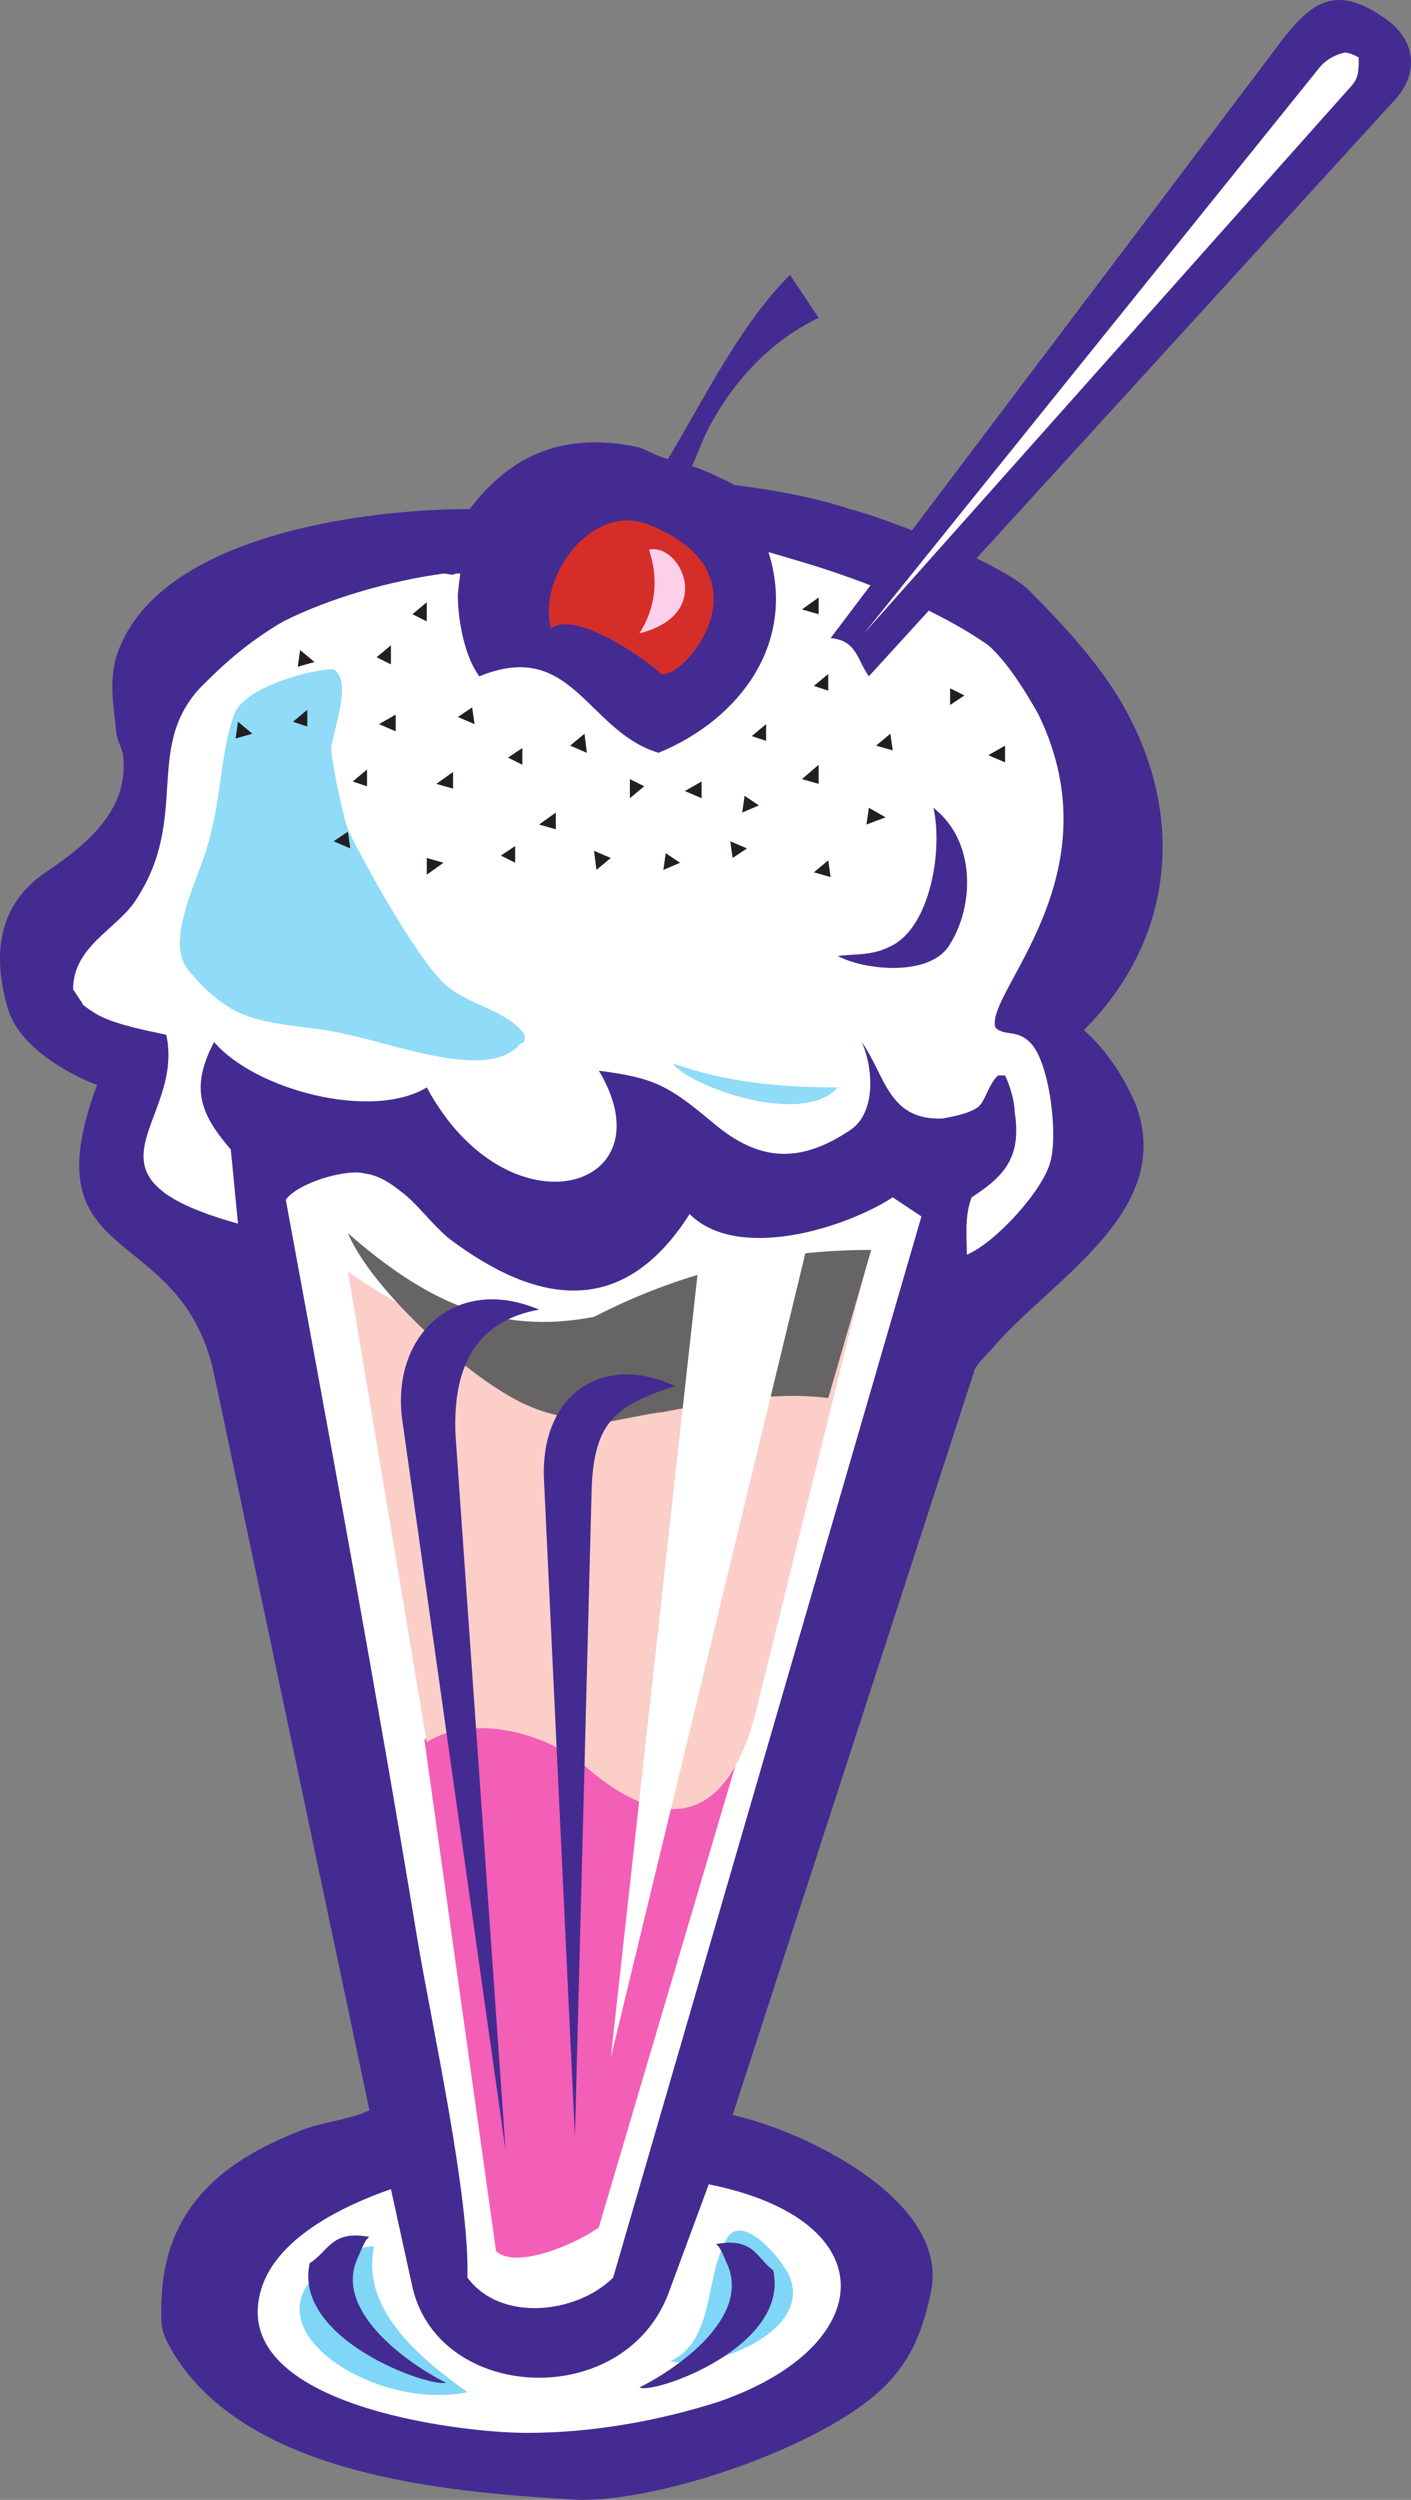
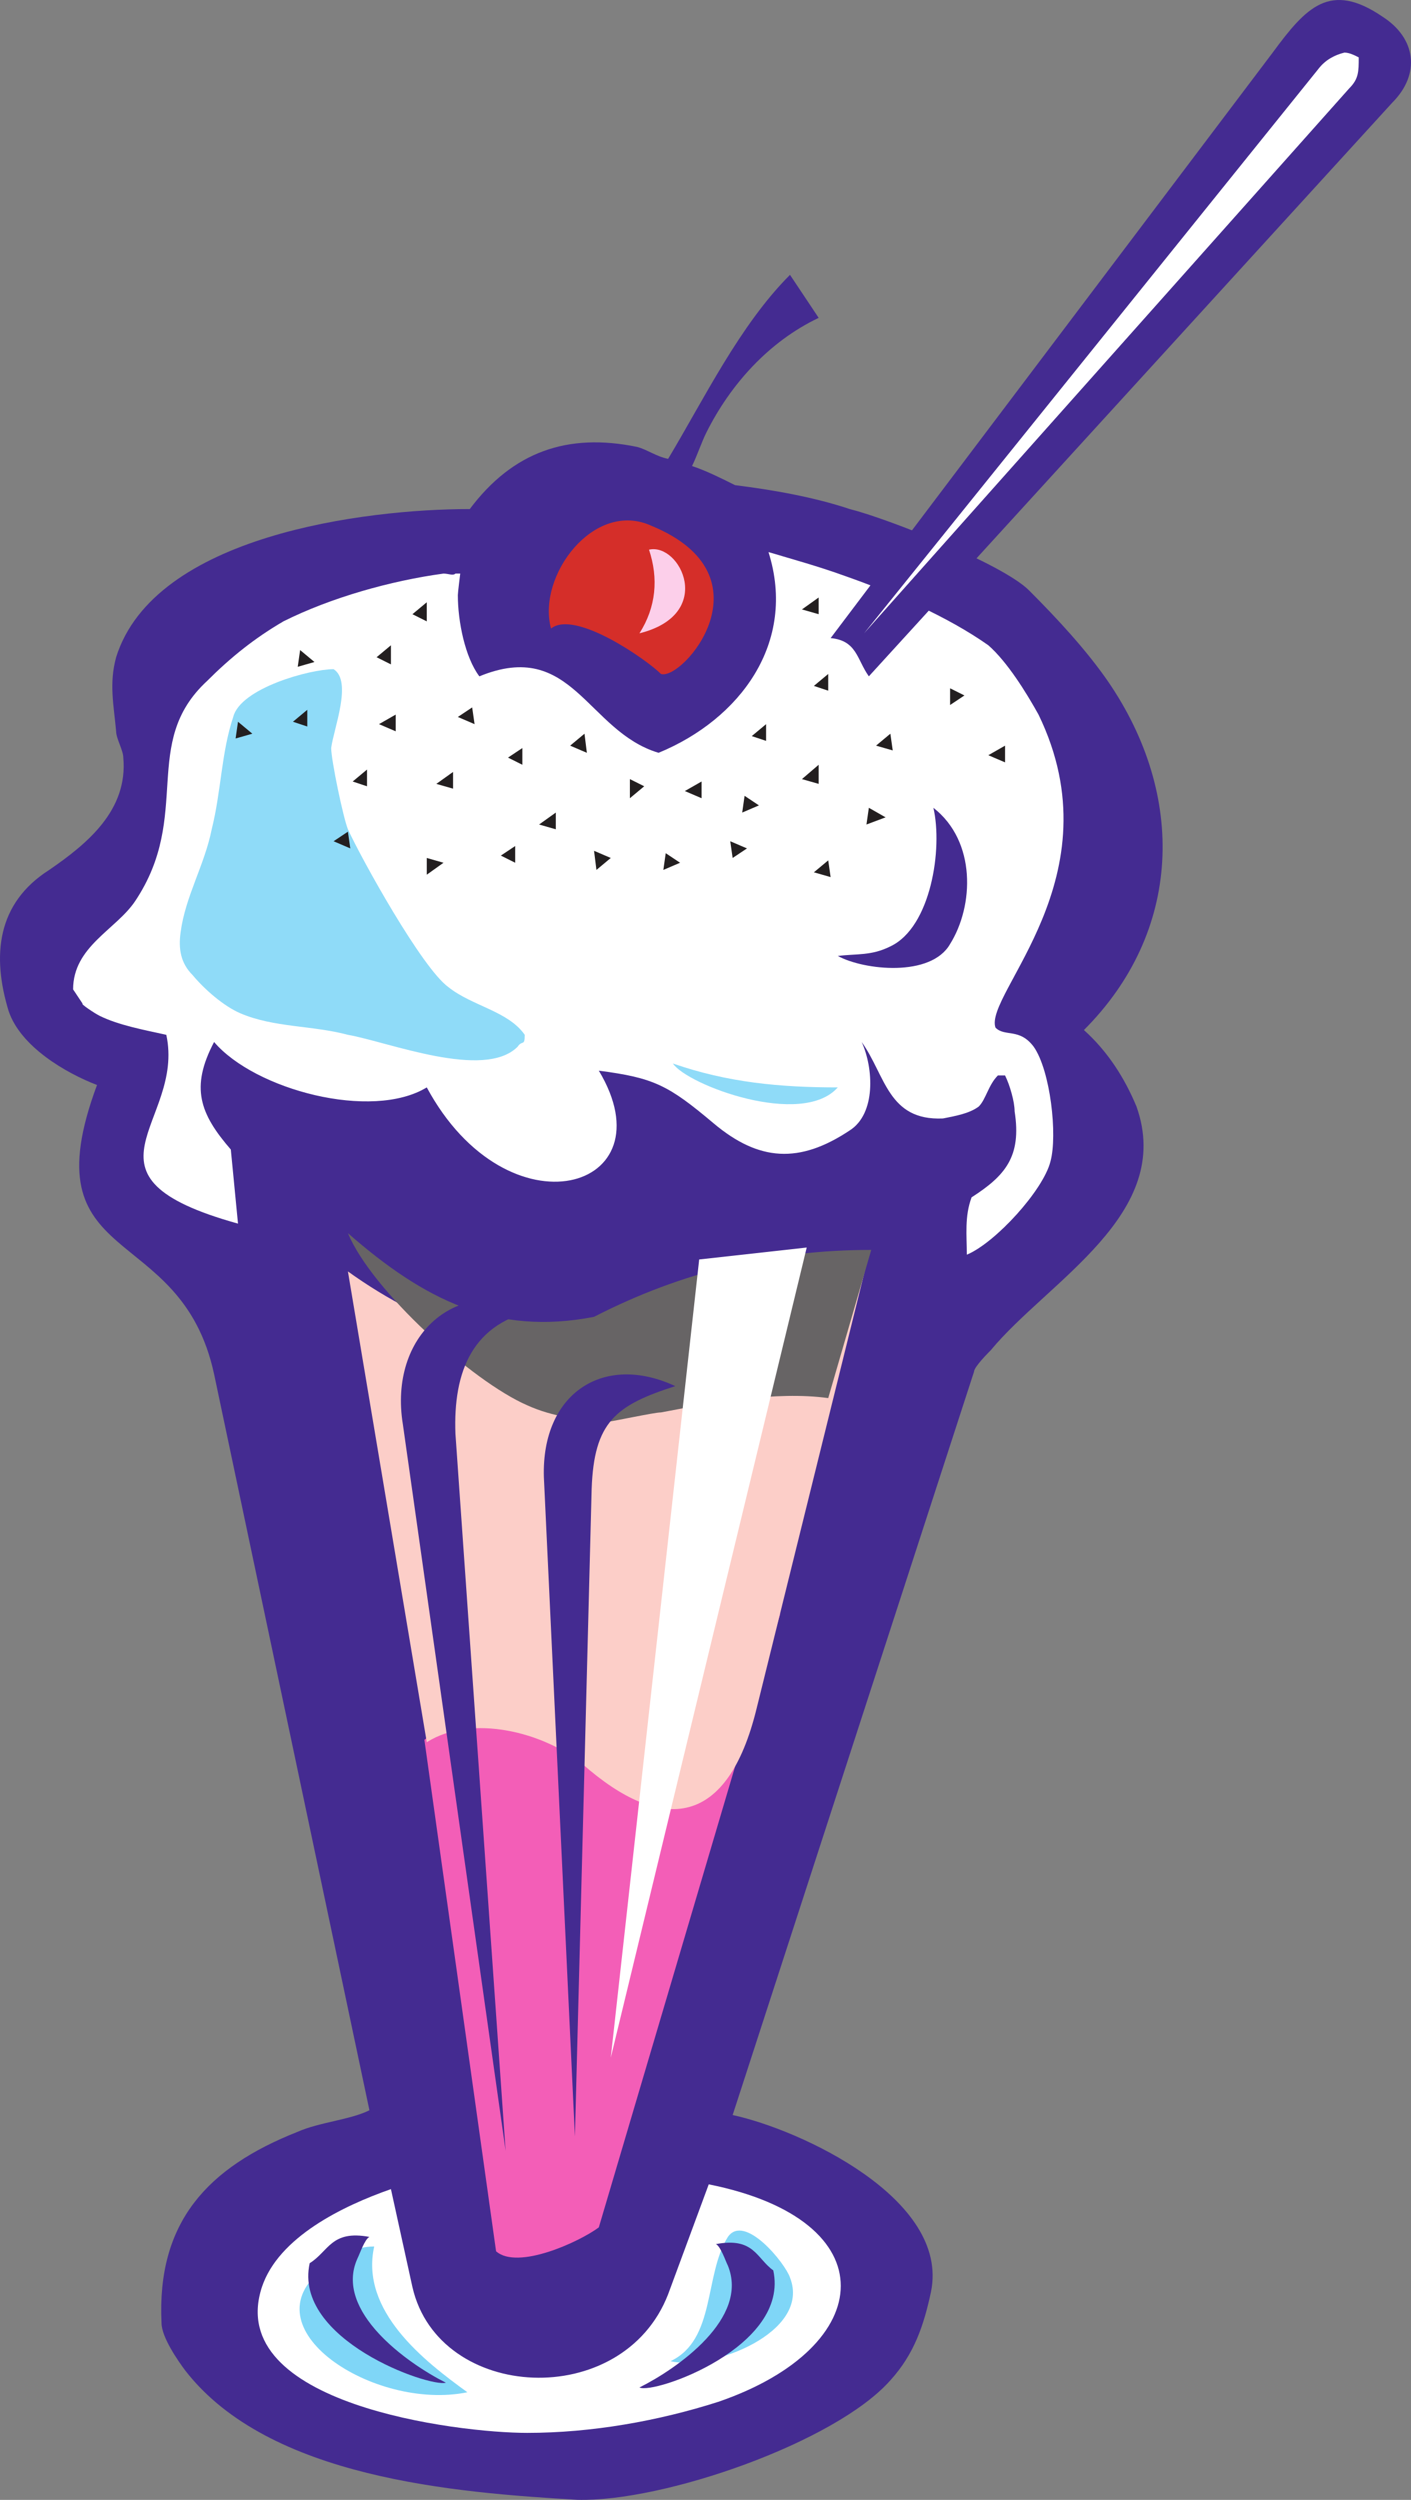
<svg xmlns="http://www.w3.org/2000/svg" width="442.856" height="784.525">
  <rect width="100%" height="100%" fill="#808080" stroke="none" />
  <path fill="#442b91" fill-rule="evenodd" d="M209.697 144.003c-3.75-.75-6.75-3-9.75-3.75-21.75-4.5-39 1.5-52.5 19.5-33 0-99 8.25-111 46.5-2.25 8.25-.75 15 0 23.25 0 2.25 2.25 6 2.25 8.25 1.5 16.5-11.25 27-23.25 35.25-16.5 10.5-18 27-12.75 44.25 3.75 11.25 18 19.5 27.75 23.25-21.75 58.5 26.25 42 36.75 90.75l48.75 231c-6 3-15.75 3.75-22.5 6.75-28.5 11.25-44.25 28.5-42.75 60 0 4.5 5.25 12 7.5 15 26.25 33.75 84.75 38.25 123 40.5 27 .75 81-18 98.25-37.5 7.5-8.25 10.5-17.25 12.75-27.75 6-29.25-41.25-51-62.25-55.5l75.75-233.25c0-1.5 4.5-6 5.25-6.75 18-21.75 57.75-42.75 45.75-76.5-3.75-9-9-17.25-16.5-24 30.75-30.75 32.25-73.5 7.5-109.5-6.75-9.75-15.75-19.5-24.75-28.5-8.25-8.25-44.25-22.5-56.25-25.5-11.25-3.75-24-6-36-7.5-4.5-2.25-9-4.5-13.5-6 1.5-3 3-7.5 4.5-10.5 7.5-15 19.5-28.5 35.25-36l-9-13.5c-15.75 15.75-27 39-38.25 57.75" />
  <path fill="#fff" fill-rule="evenodd" d="M222.447 685.503c56.25 11.25 53.25 51 3 68.25-18.75 6-39.75 9.75-60 9.75-21.75 0-95.25-9-83.25-45.75 5.25-15.75 25.5-25.5 40.5-30.75l6.75 30.75c8.25 36 66 39 80.25 2.25l12.75-34.5m-15.75-449.25c25.5-10.5 43.5-34.5 34.5-63 7.5 2.25 15.75 4.5 24 7.5 15 5.25 32.25 12.75 45 21.75 6 5.25 12 15 15.75 21.75 24.75 51-17.25 87.75-13.5 98.25 3 3 7.5 0 12 6 5.25 7.5 7.5 27.75 5.25 36-2.25 9-17.25 25.5-26.25 29.25 0-6-.75-12 1.5-18 10.5-6.75 15.75-12.75 13.5-27 0-3-1.5-8.25-3-11.25h-2.25c-3 3-3.75 7.5-6 9.75-3 2.25-7.5 3-11.25 3.75-17.25.75-18-13.5-25.5-24 3.75 8.25 4.5 22.5-3.75 27.75-15.75 10.5-28.5 9.75-42.75-2.25s-18.75-14.25-36-16.5c22.5 37.5-28.5 52.5-54 5.25-17.25 10.5-54 .75-66.75-14.25-7.5 14.25-4.5 22.5 5.25 33.75l2.25 23.25c-54-15-16.5-31.5-22.5-59.25-6.75-1.5-15-3-21-6-1.5-.75-6-3.75-5.25-3.75l-3-4.5c0-13.5 13.5-18.75 19.5-27.75 18-27 1.5-49.5 22.5-69 7.5-7.5 15-13.5 24-18.75 15-7.5 33.75-12.75 50.25-15 1.5 0 3 .75 3.75 0h1.5s-.75 6-.75 6.75c0 8.25 2.25 19.5 6.75 25.5 29.25-12 33.75 17.25 56.25 24" />
-   <path fill="#fff" fill-rule="evenodd" d="m192.447 714.753 96.75-333-9-6c-15 9.75-48.75 20.25-63.75 5.25-21 33-48 28.5-75.75 7.5-5.25-4.5-9-9.75-13.5-13.5-3.75-3-7.5-6-12.75-6.75-6-1.5-21 3-24.75 8.25 14.25 77.25 28.5 154.5 41.25 231.75 4.5 27 16.5 81 15.75 106.5 10.5 14.25 34.5 11.25 45.75 0" />
  <path fill="#f35eb7" fill-rule="evenodd" d="m187.947 699.003 57-192.75c-14.25 27.75-36.75 48-69 39-15-3.75-28.5-11.25-42.75.75l22.5 160.5c6.75 6 26.25-3 32.25-7.5" />
  <path fill="#fccec8" fill-rule="evenodd" d="M271.947 396.753c-5.25 1.5-14.25-1.5-20.25-.75-21.75 1.5-37.5 6.75-56.25 18-27 17.25-62.25 2.25-86.25-15l24.75 147.75c14.25-9 36.75-3 48.75 6.75 25.5 22.5 45.75 19.5 54.75-17.25l34.5-139.5" />
  <path fill="#442b91" fill-rule="evenodd" d="M292.947 253.503c13.5 10.5 12.75 30.75 5.25 42.75-6 10.5-27 8.25-35.25 3.75 6-.75 10.5 0 16.5-3 12.75-6 16.5-30.75 13.5-43.5" />
  <path fill="#d52e29" fill-rule="evenodd" d="M172.947 197.253c7.5-6 30 9.75 34.5 14.25 6.75 2.25 35.25-30.75-3-46.5-18-8.25-36 15.75-31.5 32.25" />
  <path fill="#fccfea" fill-rule="evenodd" d="M200.697 198.753c5.25-8.25 6-17.25 3-26.25 9.75-2.25 21 20.25-3 26.25" />
  <path fill="#7fd6f7" fill-rule="evenodd" d="M117.447 705.003c-6 0-11.25 3-15.75 6.75-24.75 18.75 15.75 45 45 39-13.5-9.75-33.75-25.5-29.25-45.75m93 36c14.25-6.75 10.5-27 18-39 5.25-7.5 18 8.25 19.5 12.75 6.75 17.25-24.75 29.25-37.5 26.25" />
  <path fill="#231f20" fill-rule="evenodd" d="m238.197 252.753-5.25 2.25.75-5.25zm-51 20.25 4.5-3.75-5.25-2.25zm33-27.75-5.25 3 5.25 2.25zm-58.5 20.25-4.5 3 4.5 2.25zm95.25-25.5-5.25 4.5 5.25 1.5zm-123 34.5 5.25-3.75-5.25-1.5zm63.75-24 4.5-3.75-4.5-2.25zm100.5-29.25 4.5-3-4.5-2.25zm-84.75 49.5-5.25 2.25.75-5.25zm64.5-14.25-6 2.25.75-5.25zm-114-21.75-4.5 3 4.5 2.25zm10.5 20.25-5.25 3.75 5.25 1.5zm-75.75-47.25-5.25 1.5.75-5.25zm131.25 61.5 4.5-3-5.25-2.25zm85.5-35.25-5.25 3 5.25 2.25zm-173.25 8.25-5.25 3.75 5.25 1.5zm117.75 27.75-4.5 3.75 5.25 1.5zm0-58.5-4.5 3.75 4.5 1.5zm19.5 18.75-4.5 3.75 5.25 1.5zm-155.25-6-5.25 3 5.25 2.25zm-9 17.25-4.5 3.75 4.5 1.5zm7.5-39-4.5 3.75 4.5 2.25zm25.5 19.5-4.5 3 5.25 2.25zm35.25 8.25-4.5 3.75 5.25 2.25zm57-3-4.5 3.75 4.5 1.5zm-106.5-38.25-4.5 3.75 4.5 2.25zm123-1.5-5.25 3.75 5.25 1.5zm0 0" />
  <path fill="#8fdbf8" fill-rule="evenodd" d="M211.197 333.753c4.5 6.75 40.5 20.25 51.75 7.5-18 0-34.5-1.5-51.75-7.5m-106.5-123.75c-7.5 0-29.25 6-31.5 15-3.75 11.25-3.75 23.25-6.75 35.25-2.25 11.25-8.25 21-9.75 32.25-.75 5.25 0 9.75 3.75 13.5 3.75 4.5 9.75 9.75 15 12 10.5 4.5 22.5 3.75 33.75 6.75 12.75 2.25 42.75 14.25 53.25 3.75 1.5-2.25 2.25 0 2.25-3.75-5.25-7.5-16.5-9-24-15-8.25-6-27-39.75-31.5-49.5-1.5-3.75-5.25-21.75-5.25-25.5.75-6 6.75-21 .75-24.75" />
  <path fill="#8fdbf8" fill-rule="evenodd" d="M88.197 246.003c-7.5 2.25-17.25 16.5-18.75 23.25-1.5 6 0 10.5.75 15.75 3 12 24 16.5 33.75 14.25-27-6-26.25-33-15.75-53.25" />
  <path fill="#231f20" fill-rule="evenodd" d="m79.197 230.253-5.25 1.5.75-5.25zm30 30.75-4.5 3 5.25 2.25zm-12.75-38.25-4.5 3.75 4.5 1.5zm0 0" />
  <path fill="#442b91" fill-rule="evenodd" d="M115.947 702.003c-1.5.75-3 5.25-3.75 6.75-7.5 16.5 15.75 33 27.75 39-5.25 1.5-48-13.5-42.75-37.5 6-3.75 6.75-10.5 18.75-8.25m108.75 2.25c1.5.75 3 5.25 3.75 6.75 6.75 16.5-15.75 32.25-27.75 38.25 4.5 2.25 47.25-12.75 42-36.75-5.25-3.75-6-10.5-18-8.25" />
  <path fill="#676465" fill-rule="evenodd" d="M109.197 387.003c7.5 18 39 46.5 56.25 54 8.25 3.75 16.5 4.5 24.75 5.25 1.5 0 15-3 17.25-3 15.75-3 36-6.75 52.5-4.5l13.5-46.5c-30.75 0-59.25 6.75-87 21-30.75 6-53.25-5.25-77.25-26.25" />
  <path fill="#442b91" fill-rule="evenodd" d="m158.697 675.003-32.25-228c-4.5-27.75 16.5-47.25 42.75-36-21 3.75-27 19.5-26.25 39l15.75 225m21.75-4.5-9.75-207c-.75-26.25 18.75-39 41.25-28.5-18.75 6-25.5 11.25-26.25 32.25l-5.25 203.25" />
-   <path fill="#fff" fill-rule="evenodd" d="m219.447 395.253 33.75-3.75-61.5 254.25zm0 0" />
+   <path fill="#fff" fill-rule="evenodd" d="m219.447 395.253 33.75-3.75-61.5 254.25m0 0" />
  <path fill="#442b91" fill-rule="evenodd" d="m260.697 200.253 138.75-183.75c10.5-14.25 18-22.5 34.5-11.25 10.5 6.75 12 18 3 27l-164.25 180c-3.75-5.25-3.75-11.25-12-12" />
  <path fill="#fff" fill-rule="evenodd" d="m271.197 198.753 142.5-177c2.25-3 5.25-4.5 8.25-5.25 1.5 0 3 .75 4.5 1.5 0 4.5 0 6.75-3 9.75l-152.25 171" />
</svg>